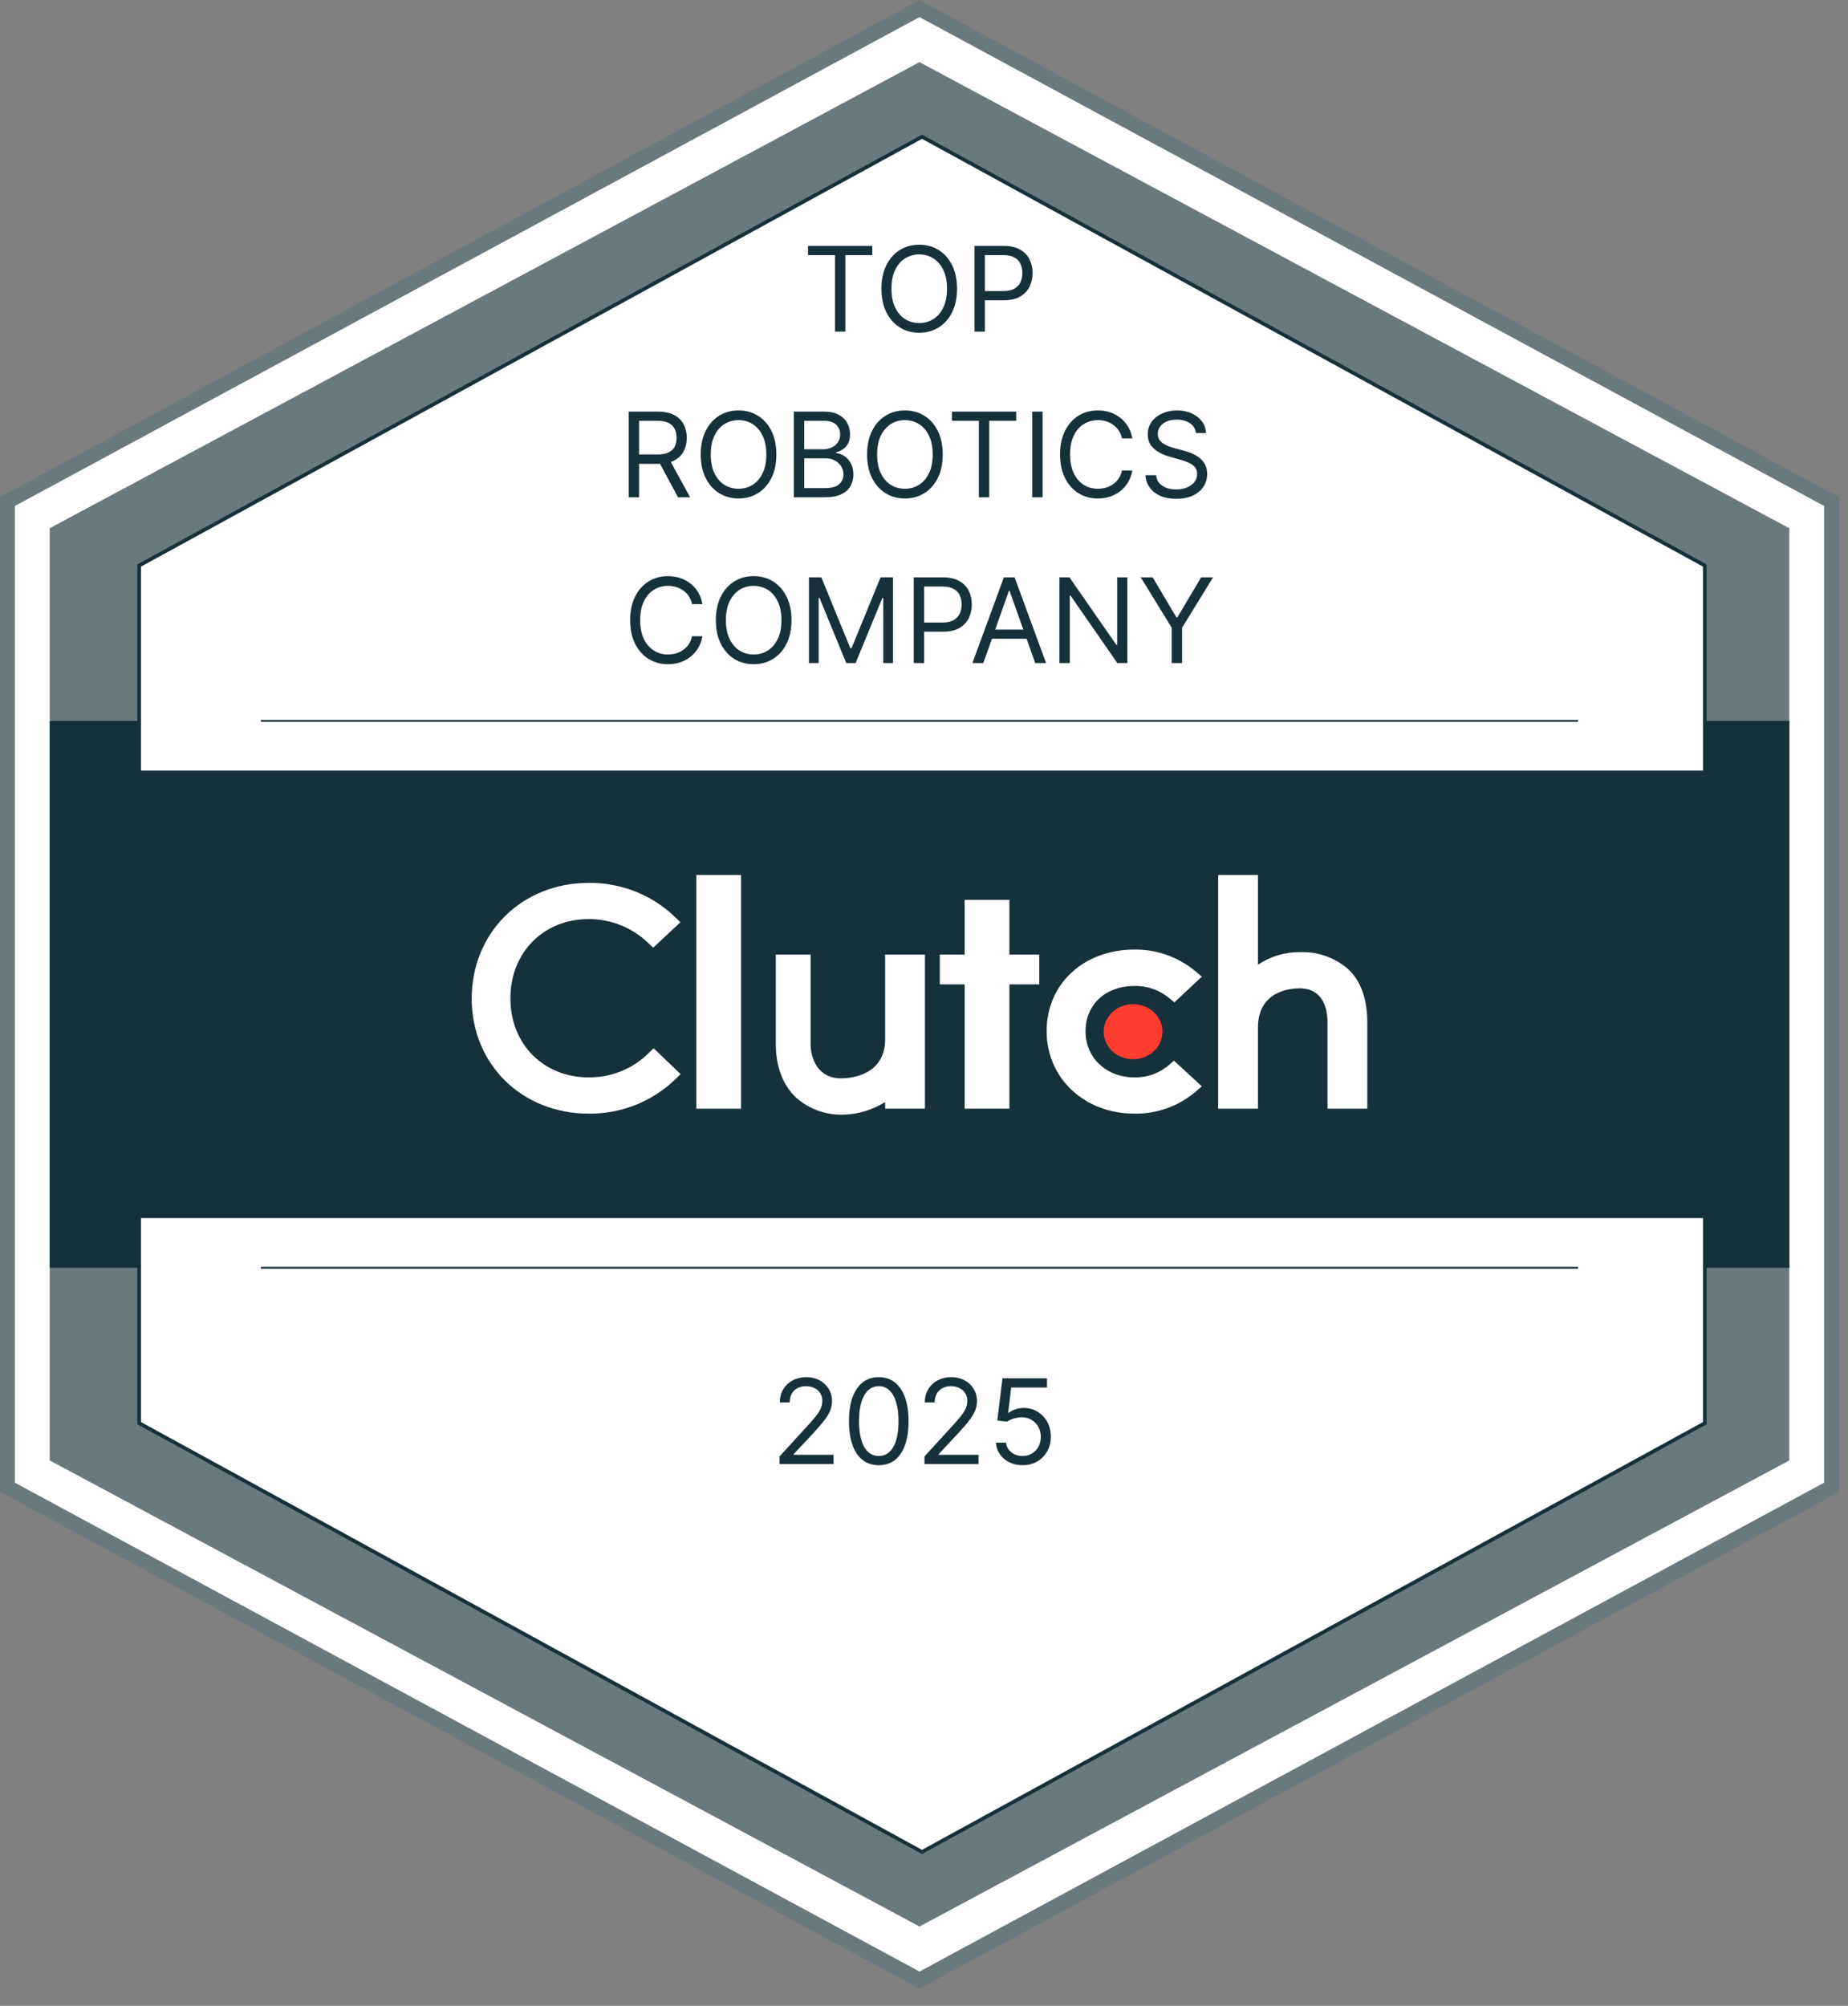
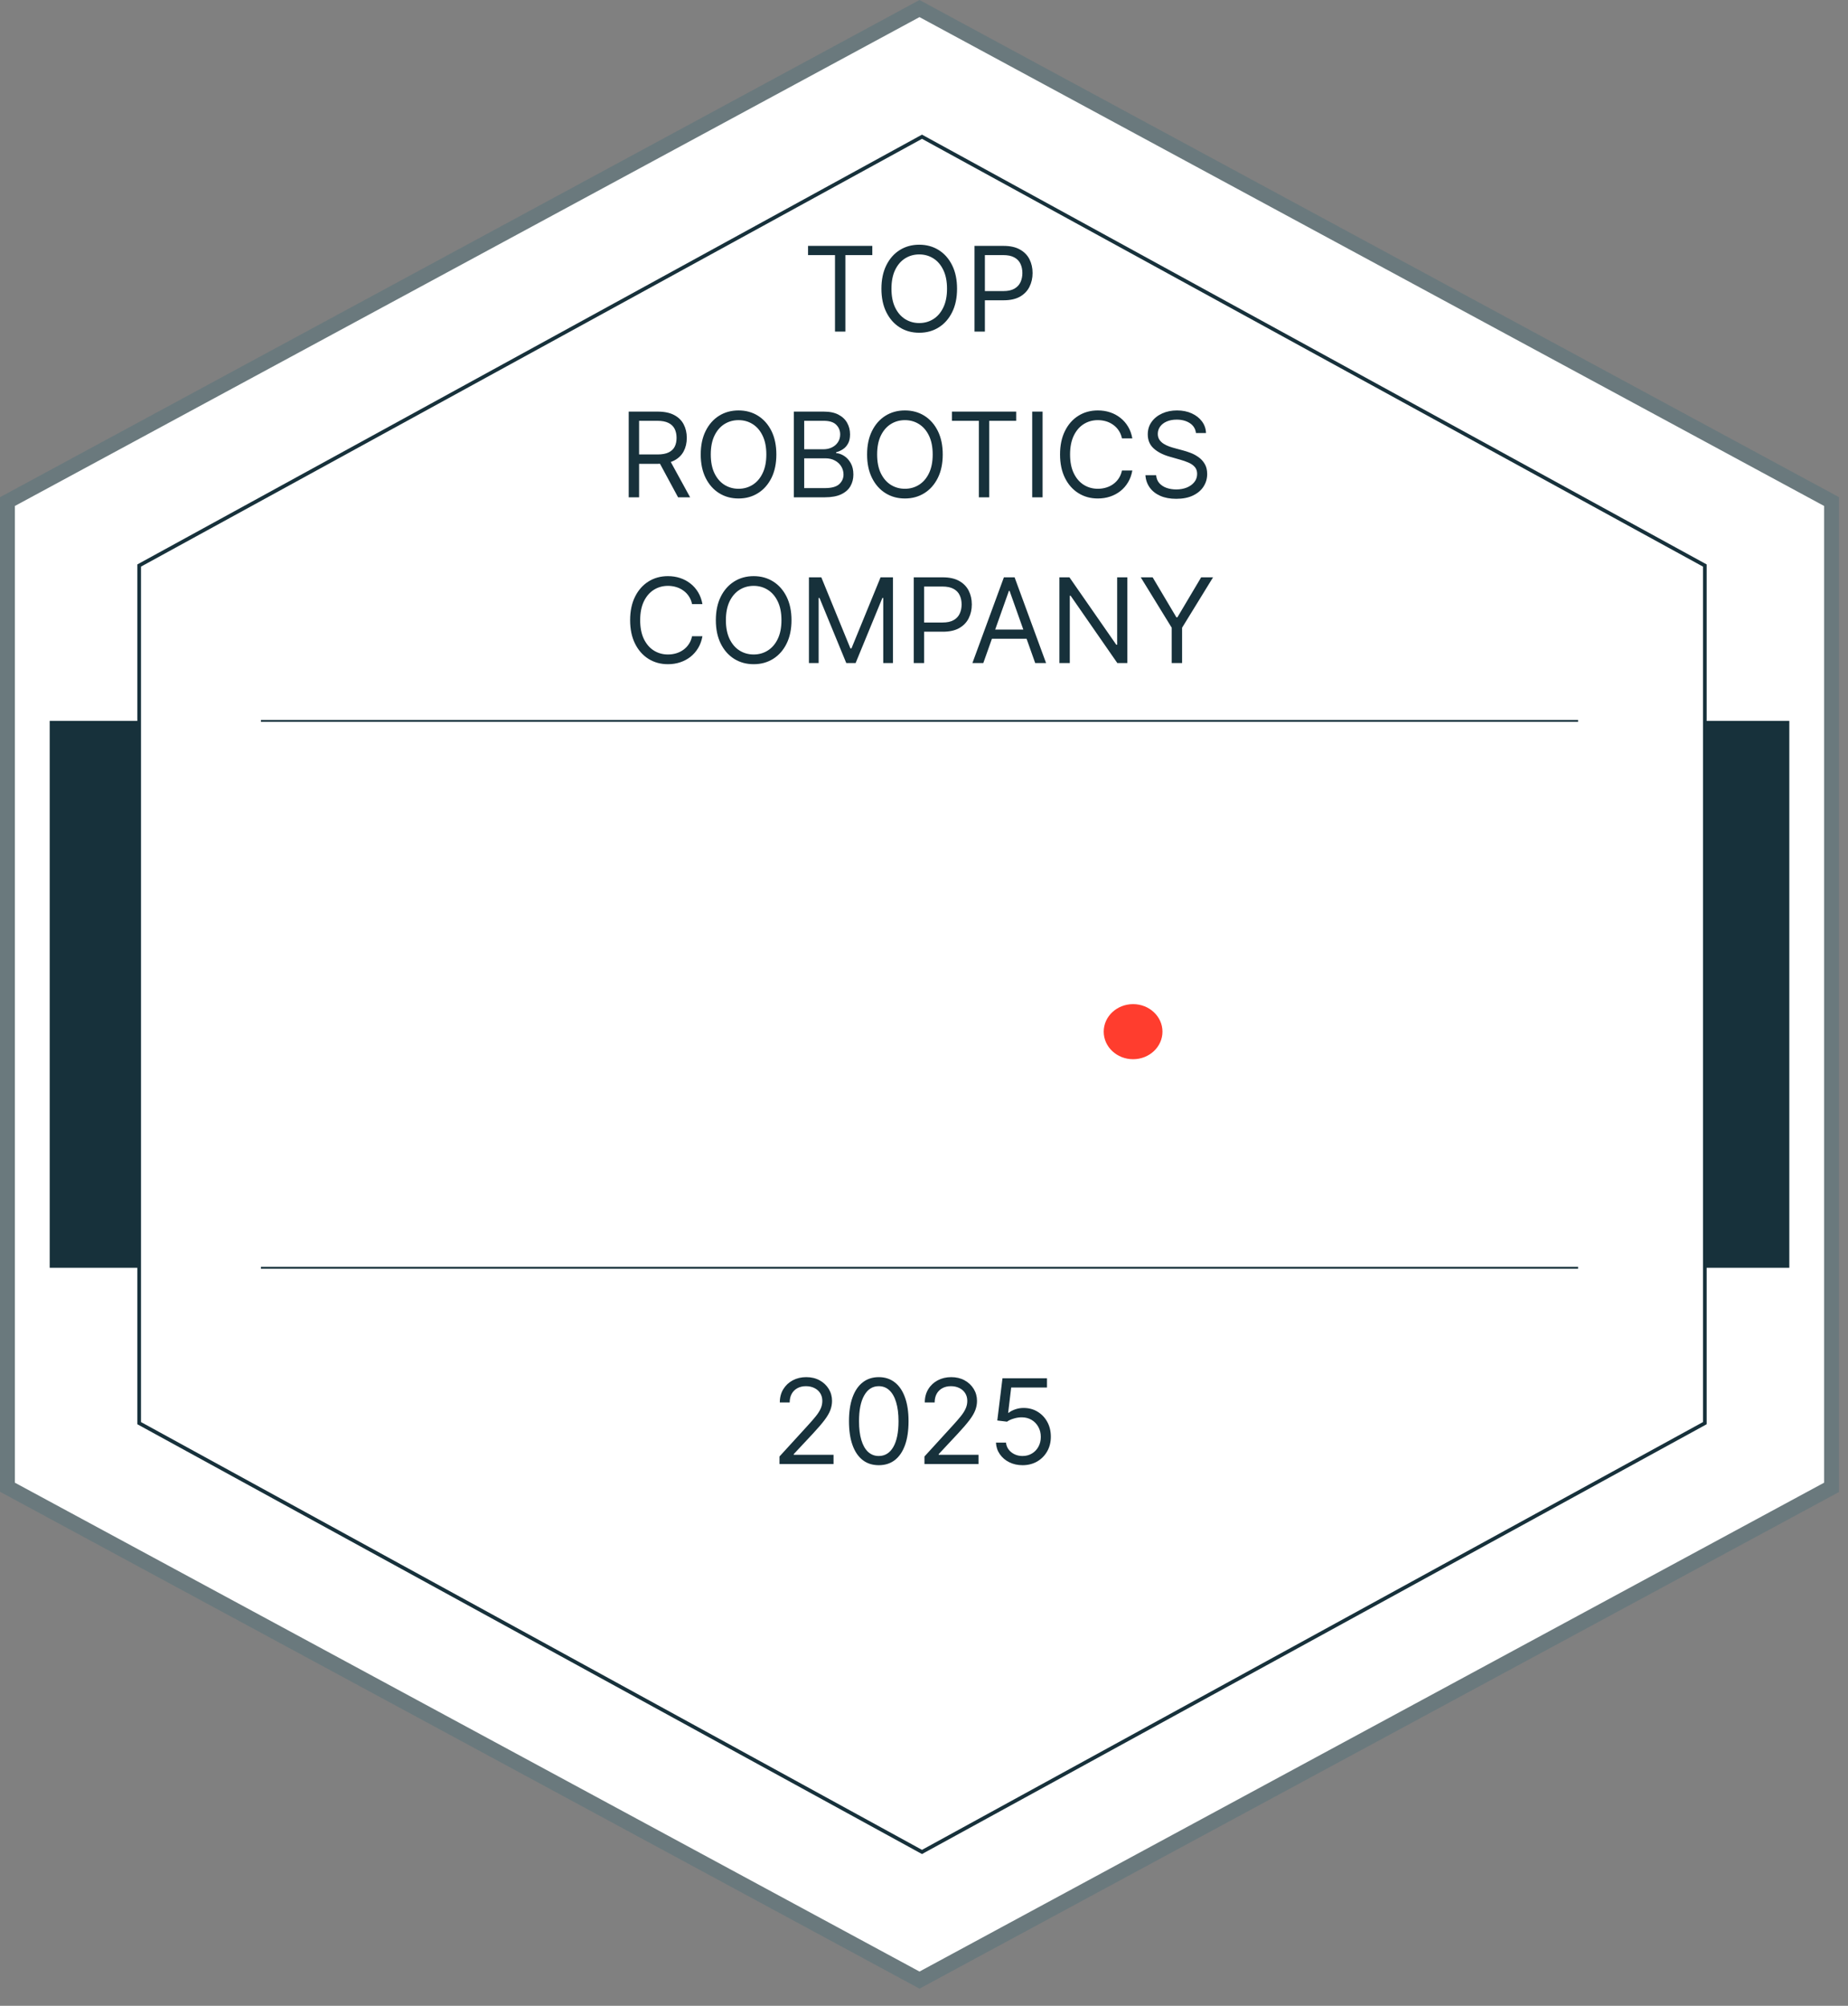
<svg xmlns="http://www.w3.org/2000/svg" width="94" height="102" viewBox="0 0 94 102" fill="none">
  <rect x="0" y="0" width="94" height="102" fill="#808080" stroke="none" />
  <g clip-path="url(#clip0_6619_9531)">
    <path d="M93.29 25.499V75.628L46.898 100.693L0.506 75.628V25.499L46.898 0.435L93.29 25.499Z" fill="white" />
    <path d="M46.771 101.127L46.594 101.031L0 75.858V25.282L0.199 25.176L46.771 0L46.948 0.096L93.543 25.282V75.871L46.771 101.127ZM0.758 75.398L46.771 100.257L92.784 75.398V25.729L46.771 0.87L0.758 25.729V75.398Z" fill="#6A797D" />
-     <path d="M91.015 26.862V74.265L46.771 97.967L2.528 74.265V26.862L46.771 3.16L91.015 26.862Z" fill="#6A797D" />
    <path d="M91.015 36.659H2.528V64.469H91.015V36.659Z" fill="#17313B" />
    <path d="M86.717 28.758V72.37L46.898 94.175L7.079 72.37V28.758L46.898 6.953L86.717 28.758Z" fill="white" stroke="#17313B" stroke-width="0.187" stroke-miterlimit="10" />
-     <path d="M89.751 39.187H3.792V61.94H89.751V39.187Z" fill="#17313B" />
+     <path d="M89.751 39.187H3.792H89.751V39.187Z" fill="#17313B" />
    <path d="M13.273 64.469H80.27" stroke="#17313B" stroke-width="0.094" stroke-miterlimit="10" />
    <path d="M13.273 36.659H80.27" stroke="#17313B" stroke-width="0.094" stroke-miterlimit="10" />
    <path d="M37.693 44.496H35.417V56.379H37.693V44.496Z" fill="white" />
-     <path d="M45.024 52.839C45.024 54.689 43.272 54.836 42.782 54.836C41.553 54.836 41.232 53.754 41.232 53.102V48.541H39.462V53.092C39.462 54.24 39.824 55.187 40.496 55.818C41.158 56.402 42.017 56.712 42.901 56.682C43.653 56.663 44.387 56.441 45.024 56.039V56.378H47.047V48.541H45.024V52.839Z" fill="white" />
    <path d="M51.345 45.76H49.069V48.541H47.805V50.058H49.069V56.378H51.345V50.058H52.861V48.541H51.345V45.76Z" fill="white" />
    <path d="M59.412 54.199C58.934 54.59 58.334 54.799 57.716 54.788C56.275 54.788 55.217 53.8 55.217 52.442C55.217 51.084 56.229 50.138 57.716 50.138C58.336 50.127 58.939 50.332 59.425 50.717L59.738 50.97L61.133 49.665L60.784 49.372C59.918 48.658 58.825 48.273 57.703 48.288C55.116 48.288 53.238 50.035 53.238 52.434C53.238 54.833 55.162 56.631 57.703 56.631C58.831 56.649 59.928 56.26 60.794 55.536L61.13 55.24L59.715 53.936L59.411 54.199H59.412Z" fill="white" />
-     <path d="M68.572 49.279C67.898 48.696 67.029 48.388 66.137 48.417C65.371 48.407 64.621 48.631 63.986 49.059V44.496H61.963V56.379H63.986V52.258C63.986 50.407 65.611 50.258 66.102 50.258C67.33 50.258 67.525 51.342 67.525 51.995V56.379H69.548V52.005C69.548 50.857 69.254 49.911 68.572 49.279Z" fill="white" />
    <path d="M57.635 53.863C58.46 53.863 59.13 53.236 59.13 52.462C59.13 51.689 58.46 51.062 57.635 51.062C56.81 51.062 56.141 51.689 56.141 52.462C56.141 53.236 56.81 53.863 57.635 53.863Z" fill="#FF3D2E" />
    <path d="M32.922 53.62C32.118 54.38 31.05 54.8 29.943 54.787C27.638 54.787 25.962 53.093 25.962 50.767C25.962 48.442 27.638 46.737 29.943 46.737C31.043 46.732 32.105 47.147 32.911 47.896L33.225 48.192L34.608 46.898L34.305 46.602C33.128 45.488 31.563 44.878 29.943 44.897C26.548 44.897 23.994 47.426 23.994 50.778C23.994 54.13 26.558 56.631 29.943 56.631C31.569 56.65 33.138 56.034 34.317 54.915L34.62 54.622L33.248 53.307L32.922 53.621V53.62Z" fill="white" />
    <path d="M41.102 12.972V12.504H44.371V12.972H43.001V16.862H42.473V12.972H41.102ZM48.681 14.683C48.681 15.142 48.599 15.54 48.432 15.874C48.267 16.209 48.039 16.467 47.749 16.649C47.46 16.831 47.129 16.921 46.758 16.921C46.386 16.921 46.055 16.831 45.766 16.649C45.477 16.467 45.249 16.209 45.083 15.874C44.917 15.54 44.834 15.142 44.834 14.683C44.834 14.223 44.917 13.826 45.083 13.491C45.249 13.156 45.477 12.898 45.766 12.716C46.055 12.535 46.386 12.444 46.758 12.444C47.129 12.444 47.46 12.535 47.749 12.716C48.039 12.898 48.267 13.156 48.432 13.491C48.599 13.826 48.681 14.223 48.681 14.683ZM48.171 14.683C48.171 14.305 48.108 13.987 47.981 13.727C47.856 13.467 47.687 13.271 47.473 13.138C47.26 13.004 47.022 12.938 46.758 12.938C46.494 12.938 46.255 13.004 46.041 13.138C45.828 13.271 45.658 13.467 45.532 13.727C45.407 13.987 45.345 14.305 45.345 14.683C45.345 15.06 45.407 15.379 45.532 15.638C45.658 15.898 45.828 16.094 46.041 16.228C46.255 16.361 46.494 16.428 46.758 16.428C47.022 16.428 47.26 16.361 47.473 16.228C47.687 16.094 47.856 15.898 47.981 15.638C48.108 15.379 48.171 15.06 48.171 14.683ZM49.569 16.862V12.504H51.042C51.383 12.504 51.663 12.565 51.88 12.689C52.099 12.811 52.26 12.976 52.365 13.184C52.47 13.393 52.523 13.626 52.523 13.883C52.523 14.139 52.47 14.373 52.365 14.583C52.262 14.793 52.101 14.96 51.884 15.085C51.667 15.208 51.389 15.27 51.05 15.27H49.995V14.802H51.033C51.267 14.802 51.455 14.761 51.597 14.681C51.739 14.6 51.842 14.49 51.906 14.353C51.971 14.214 52.004 14.057 52.004 13.883C52.004 13.708 51.971 13.552 51.906 13.414C51.842 13.277 51.738 13.169 51.595 13.091C51.452 13.011 51.261 12.972 51.025 12.972H50.097V16.862H49.569Z" fill="#17313B" />
    <path d="M31.98 25.289V20.931H33.453C33.793 20.931 34.072 20.989 34.291 21.105C34.51 21.22 34.671 21.378 34.776 21.58C34.881 21.781 34.934 22.01 34.934 22.267C34.934 22.524 34.881 22.752 34.776 22.95C34.671 23.149 34.51 23.305 34.293 23.419C34.076 23.53 33.799 23.587 33.461 23.587H32.269V23.11H33.444C33.677 23.11 33.864 23.076 34.006 23.008C34.149 22.94 34.253 22.843 34.317 22.718C34.382 22.592 34.414 22.442 34.414 22.267C34.414 22.093 34.382 21.94 34.317 21.81C34.251 21.679 34.147 21.578 34.004 21.507C33.86 21.435 33.671 21.399 33.435 21.399H32.508V25.289H31.98ZM34.031 23.331L35.104 25.289H34.491L33.435 23.331H34.031ZM39.49 23.11C39.49 23.57 39.407 23.967 39.242 24.302C39.075 24.636 38.848 24.895 38.558 25.076C38.269 25.258 37.938 25.349 37.567 25.349C37.195 25.349 36.864 25.258 36.575 25.076C36.286 24.895 36.058 24.636 35.892 24.302C35.726 23.967 35.643 23.57 35.643 23.11C35.643 22.65 35.726 22.253 35.892 21.918C36.058 21.583 36.286 21.325 36.575 21.143C36.864 20.962 37.195 20.871 37.567 20.871C37.938 20.871 38.269 20.962 38.558 21.143C38.848 21.325 39.075 21.583 39.242 21.918C39.407 22.253 39.49 22.65 39.49 23.11ZM38.98 23.11C38.98 22.733 38.917 22.414 38.79 22.154C38.666 21.895 38.496 21.698 38.282 21.565C38.069 21.431 37.831 21.365 37.567 21.365C37.303 21.365 37.064 21.431 36.849 21.565C36.637 21.698 36.467 21.895 36.341 22.154C36.216 22.414 36.154 22.733 36.154 23.11C36.154 23.487 36.216 23.806 36.341 24.065C36.467 24.325 36.637 24.521 36.849 24.655C37.064 24.788 37.303 24.855 37.567 24.855C37.831 24.855 38.069 24.788 38.282 24.655C38.496 24.521 38.666 24.325 38.79 24.065C38.917 23.806 38.98 23.487 38.98 23.11ZM40.378 25.289V20.931H41.902C42.205 20.931 42.456 20.983 42.653 21.088C42.85 21.192 42.997 21.331 43.093 21.507C43.19 21.682 43.238 21.876 43.238 22.088C43.238 22.276 43.205 22.43 43.138 22.552C43.073 22.674 42.986 22.771 42.878 22.842C42.772 22.913 42.656 22.965 42.532 22.999V23.042C42.665 23.05 42.799 23.097 42.934 23.182C43.069 23.267 43.181 23.389 43.272 23.548C43.363 23.707 43.408 23.901 43.408 24.131C43.408 24.35 43.359 24.546 43.259 24.721C43.16 24.895 43.003 25.034 42.789 25.136C42.575 25.238 42.296 25.289 41.953 25.289H40.378ZM40.906 24.821H41.953C42.297 24.821 42.542 24.754 42.687 24.621C42.833 24.486 42.906 24.323 42.906 24.131C42.906 23.984 42.868 23.848 42.793 23.723C42.718 23.596 42.611 23.496 42.472 23.421C42.333 23.344 42.168 23.306 41.978 23.306H40.906V24.821ZM40.906 22.846H41.885C42.044 22.846 42.187 22.815 42.315 22.752C42.444 22.69 42.546 22.602 42.621 22.488C42.698 22.375 42.736 22.242 42.736 22.088C42.736 21.897 42.669 21.734 42.536 21.601C42.403 21.466 42.191 21.399 41.902 21.399H40.906V22.846ZM47.953 23.11C47.953 23.57 47.87 23.967 47.704 24.302C47.538 24.636 47.31 24.895 47.021 25.076C46.731 25.258 46.401 25.349 46.029 25.349C45.657 25.349 45.327 25.258 45.037 25.076C44.748 24.895 44.52 24.636 44.354 24.302C44.188 23.967 44.105 23.57 44.105 23.11C44.105 22.65 44.188 22.253 44.354 21.918C44.52 21.583 44.748 21.325 45.037 21.143C45.327 20.962 45.657 20.871 46.029 20.871C46.401 20.871 46.731 20.962 47.021 21.143C47.31 21.325 47.538 21.583 47.704 21.918C47.87 22.253 47.953 22.65 47.953 23.11ZM47.442 23.11C47.442 22.733 47.379 22.414 47.253 22.154C47.128 21.895 46.958 21.698 46.744 21.565C46.531 21.431 46.293 21.365 46.029 21.365C45.765 21.365 45.526 21.431 45.312 21.565C45.099 21.698 44.93 21.895 44.803 22.154C44.678 22.414 44.616 22.733 44.616 23.11C44.616 23.487 44.678 23.806 44.803 24.065C44.93 24.325 45.099 24.521 45.312 24.655C45.526 24.788 45.765 24.855 46.029 24.855C46.293 24.855 46.531 24.788 46.744 24.655C46.958 24.521 47.128 24.325 47.253 24.065C47.379 23.806 47.442 23.487 47.442 23.11ZM48.42 21.399V20.931H51.689V21.399H50.319V25.289H49.791V21.399H48.42ZM53.032 20.931V25.289H52.504V20.931H53.032ZM57.597 22.293H57.069C57.038 22.141 56.983 22.008 56.905 21.893C56.829 21.778 56.735 21.681 56.624 21.603C56.515 21.524 56.394 21.464 56.261 21.424C56.127 21.385 55.988 21.365 55.843 21.365C55.58 21.365 55.34 21.431 55.126 21.565C54.913 21.698 54.744 21.895 54.618 22.154C54.493 22.414 54.43 22.733 54.43 23.11C54.43 23.487 54.493 23.806 54.618 24.065C54.744 24.325 54.913 24.521 55.126 24.655C55.34 24.788 55.58 24.855 55.843 24.855C55.988 24.855 56.127 24.835 56.261 24.795C56.394 24.756 56.515 24.697 56.624 24.619C56.735 24.539 56.829 24.442 56.905 24.327C56.983 24.211 57.038 24.078 57.069 23.927H57.597C57.557 24.15 57.485 24.349 57.38 24.525C57.275 24.701 57.144 24.851 56.988 24.974C56.832 25.096 56.657 25.189 56.463 25.253C56.27 25.317 56.063 25.349 55.843 25.349C55.472 25.349 55.141 25.258 54.852 25.076C54.562 24.895 54.334 24.636 54.169 24.302C54.003 23.967 53.92 23.57 53.92 23.11C53.92 22.65 54.003 22.253 54.169 21.918C54.334 21.583 54.562 21.325 54.852 21.143C55.141 20.962 55.472 20.871 55.843 20.871C56.063 20.871 56.27 20.903 56.463 20.967C56.657 21.031 56.832 21.124 56.988 21.248C57.144 21.37 57.275 21.519 57.38 21.695C57.485 21.869 57.557 22.069 57.597 22.293ZM60.833 22.02C60.808 21.805 60.704 21.637 60.523 21.518C60.341 21.399 60.118 21.339 59.854 21.339C59.661 21.339 59.492 21.37 59.348 21.433C59.205 21.495 59.092 21.581 59.012 21.69C58.932 21.8 58.892 21.924 58.892 22.063C58.892 22.179 58.92 22.279 58.975 22.363C59.032 22.445 59.105 22.514 59.193 22.569C59.28 22.623 59.373 22.668 59.469 22.703C59.566 22.738 59.654 22.765 59.735 22.786L60.178 22.906C60.291 22.935 60.417 22.977 60.557 23.029C60.697 23.081 60.831 23.153 60.959 23.244C61.088 23.333 61.194 23.448 61.278 23.589C61.362 23.729 61.404 23.901 61.404 24.106C61.404 24.341 61.342 24.554 61.218 24.744C61.096 24.934 60.918 25.085 60.682 25.198C60.448 25.31 60.164 25.366 59.829 25.366C59.517 25.366 59.246 25.315 59.018 25.215C58.791 25.114 58.612 24.973 58.482 24.793C58.353 24.613 58.279 24.404 58.263 24.165H58.807C58.822 24.33 58.877 24.466 58.973 24.574C59.071 24.68 59.195 24.76 59.343 24.812C59.494 24.863 59.656 24.889 59.829 24.889C60.03 24.889 60.211 24.856 60.371 24.791C60.532 24.724 60.659 24.632 60.752 24.514C60.846 24.395 60.893 24.256 60.893 24.097C60.893 23.953 60.852 23.835 60.772 23.744C60.691 23.653 60.584 23.579 60.452 23.523C60.32 23.466 60.178 23.416 60.025 23.374L59.488 23.221C59.148 23.123 58.878 22.983 58.68 22.801C58.481 22.62 58.382 22.382 58.382 22.088C58.382 21.844 58.448 21.632 58.58 21.45C58.713 21.267 58.892 21.125 59.116 21.024C59.341 20.922 59.593 20.871 59.871 20.871C60.152 20.871 60.402 20.922 60.62 21.022C60.839 21.122 61.012 21.258 61.14 21.431C61.269 21.604 61.337 21.8 61.344 22.02H60.833Z" fill="#17313B" />
    <path d="M35.73 30.72H35.202C35.171 30.568 35.116 30.435 35.038 30.32C34.962 30.205 34.868 30.108 34.757 30.03C34.648 29.951 34.527 29.891 34.393 29.852C34.26 29.812 34.121 29.792 33.976 29.792C33.712 29.792 33.473 29.859 33.259 29.992C33.046 30.125 32.877 30.322 32.75 30.582C32.626 30.841 32.563 31.16 32.563 31.537C32.563 31.915 32.626 32.233 32.75 32.493C32.877 32.752 33.046 32.949 33.259 33.082C33.473 33.215 33.712 33.282 33.976 33.282C34.121 33.282 34.26 33.262 34.393 33.223C34.527 33.183 34.648 33.124 34.757 33.046C34.868 32.967 34.962 32.869 35.038 32.754C35.116 32.638 35.171 32.505 35.202 32.354H35.73C35.69 32.577 35.618 32.776 35.513 32.952C35.408 33.128 35.277 33.278 35.121 33.401C34.965 33.523 34.79 33.616 34.595 33.68C34.403 33.744 34.196 33.776 33.976 33.776C33.604 33.776 33.274 33.685 32.984 33.504C32.695 33.322 32.467 33.064 32.301 32.729C32.135 32.394 32.052 31.997 32.052 31.537C32.052 31.078 32.135 30.68 32.301 30.345C32.467 30.011 32.695 29.752 32.984 29.571C33.274 29.389 33.604 29.298 33.976 29.298C34.196 29.298 34.403 29.33 34.595 29.394C34.79 29.458 34.965 29.552 35.121 29.675C35.277 29.797 35.408 29.946 35.513 30.122C35.618 30.297 35.69 30.496 35.73 30.72ZM40.26 31.537C40.26 31.997 40.177 32.394 40.011 32.729C39.845 33.064 39.617 33.322 39.328 33.504C39.038 33.685 38.708 33.776 38.336 33.776C37.964 33.776 37.634 33.685 37.344 33.504C37.055 33.322 36.827 33.064 36.661 32.729C36.495 32.394 36.412 31.997 36.412 31.537C36.412 31.078 36.495 30.68 36.661 30.345C36.827 30.011 37.055 29.752 37.344 29.571C37.634 29.389 37.964 29.298 38.336 29.298C38.708 29.298 39.038 29.389 39.328 29.571C39.617 29.752 39.845 30.011 40.011 30.345C40.177 30.68 40.26 31.078 40.26 31.537ZM39.749 31.537C39.749 31.16 39.686 30.841 39.56 30.582C39.435 30.322 39.265 30.125 39.051 29.992C38.838 29.859 38.6 29.792 38.336 29.792C38.072 29.792 37.833 29.859 37.619 29.992C37.406 30.125 37.237 30.322 37.11 30.582C36.986 30.841 36.923 31.16 36.923 31.537C36.923 31.915 36.986 32.233 37.11 32.493C37.237 32.752 37.406 32.949 37.619 33.082C37.833 33.215 38.072 33.282 38.336 33.282C38.6 33.282 38.838 33.215 39.051 33.082C39.265 32.949 39.435 32.752 39.56 32.493C39.686 32.233 39.749 31.915 39.749 31.537ZM41.147 29.358H41.777L43.258 32.976H43.309L44.791 29.358H45.42V33.716H44.927V30.405H44.884L43.522 33.716H43.046L41.684 30.405H41.641V33.716H41.147V29.358ZM46.479 33.716V29.358H47.951C48.293 29.358 48.573 29.42 48.79 29.543C49.008 29.665 49.17 29.83 49.275 30.039C49.38 30.247 49.432 30.48 49.432 30.737C49.432 30.994 49.38 31.227 49.275 31.437C49.172 31.647 49.011 31.814 48.794 31.939C48.577 32.063 48.299 32.124 47.96 32.124H46.904V31.656H47.943C48.177 31.656 48.365 31.616 48.507 31.535C48.649 31.454 48.752 31.345 48.815 31.207C48.881 31.068 48.913 30.912 48.913 30.737C48.913 30.562 48.881 30.406 48.815 30.269C48.752 30.131 48.648 30.023 48.505 29.945C48.361 29.866 48.171 29.826 47.934 29.826H47.007V33.716H46.479ZM50.017 33.716H49.463L51.064 29.358H51.608L53.209 33.716H52.656L51.353 30.047H51.319L50.017 33.716ZM50.221 32.014H52.451V32.482H50.221V32.014ZM57.344 29.358V33.716H56.833L54.458 30.294H54.416V33.716H53.888V29.358H54.398L56.782 32.788H56.825V29.358H57.344ZM58.025 29.358H58.63L59.838 31.392H59.889L61.098 29.358H61.703L60.128 31.92V33.716H59.6V31.92L58.025 29.358Z" fill="#17313B" />
    <path d="M39.649 74.448V74.065L41.088 72.49C41.257 72.306 41.396 72.146 41.505 72.009C41.614 71.872 41.695 71.743 41.748 71.622C41.801 71.5 41.828 71.372 41.828 71.239C41.828 71.086 41.791 70.953 41.718 70.841C41.645 70.729 41.546 70.642 41.42 70.582C41.294 70.52 41.152 70.49 40.994 70.49C40.827 70.49 40.681 70.525 40.556 70.594C40.432 70.662 40.337 70.758 40.268 70.882C40.202 71.005 40.168 71.15 40.168 71.316H39.666C39.666 71.06 39.725 70.836 39.843 70.643C39.961 70.45 40.121 70.3 40.324 70.192C40.528 70.084 40.757 70.03 41.011 70.03C41.267 70.03 41.493 70.084 41.69 70.192C41.887 70.3 42.042 70.445 42.154 70.628C42.266 70.811 42.322 71.015 42.322 71.239C42.322 71.399 42.293 71.556 42.235 71.709C42.178 71.861 42.079 72.031 41.937 72.218C41.796 72.404 41.601 72.631 41.352 72.899L40.373 73.946V73.98H42.399V74.448H39.649ZM44.699 74.508C44.379 74.508 44.105 74.421 43.88 74.246C43.654 74.07 43.482 73.816 43.363 73.482C43.243 73.147 43.184 72.743 43.184 72.269C43.184 71.798 43.243 71.396 43.363 71.062C43.483 70.728 43.656 70.472 43.882 70.296C44.109 70.119 44.381 70.03 44.699 70.03C45.017 70.03 45.289 70.119 45.514 70.296C45.741 70.472 45.914 70.728 46.033 71.062C46.154 71.396 46.214 71.798 46.214 72.269C46.214 72.743 46.155 73.147 46.036 73.482C45.916 73.816 45.744 74.07 45.519 74.246C45.293 74.421 45.02 74.508 44.699 74.508ZM44.699 74.04C45.017 74.04 45.264 73.886 45.44 73.58C45.616 73.273 45.704 72.837 45.704 72.269C45.704 71.892 45.663 71.57 45.582 71.305C45.503 71.04 45.388 70.838 45.237 70.698C45.089 70.559 44.909 70.49 44.699 70.49C44.384 70.49 44.138 70.645 43.961 70.956C43.783 71.265 43.695 71.703 43.695 72.269C43.695 72.647 43.734 72.967 43.814 73.231C43.893 73.495 44.008 73.696 44.157 73.833C44.307 73.971 44.488 74.04 44.699 74.04ZM47.023 74.448V74.065L48.462 72.49C48.63 72.306 48.77 72.146 48.879 72.009C48.988 71.872 49.069 71.743 49.121 71.622C49.175 71.5 49.202 71.372 49.202 71.239C49.202 71.086 49.165 70.953 49.092 70.841C49.019 70.729 48.92 70.642 48.794 70.582C48.667 70.52 48.526 70.49 48.368 70.49C48.201 70.49 48.054 70.525 47.93 70.594C47.806 70.662 47.71 70.758 47.642 70.882C47.576 71.005 47.542 71.15 47.542 71.316H47.04C47.04 71.06 47.099 70.836 47.217 70.643C47.334 70.45 47.495 70.3 47.698 70.192C47.902 70.084 48.131 70.03 48.385 70.03C48.64 70.03 48.867 70.084 49.064 70.192C49.261 70.3 49.416 70.445 49.528 70.628C49.64 70.811 49.696 71.015 49.696 71.239C49.696 71.399 49.667 71.556 49.609 71.709C49.552 71.861 49.453 72.031 49.311 72.218C49.17 72.404 48.975 72.631 48.725 72.899L47.747 73.946V73.98H49.773V74.448H47.023ZM52.013 74.508C51.764 74.508 51.539 74.458 51.339 74.359C51.139 74.26 50.978 74.123 50.858 73.95C50.737 73.777 50.671 73.58 50.66 73.359H51.171C51.191 73.556 51.28 73.719 51.439 73.848C51.599 73.976 51.791 74.04 52.013 74.04C52.192 74.04 52.351 73.998 52.49 73.914C52.631 73.83 52.74 73.716 52.82 73.569C52.901 73.422 52.941 73.255 52.941 73.069C52.941 72.879 52.899 72.71 52.816 72.561C52.733 72.41 52.62 72.292 52.475 72.205C52.331 72.119 52.165 72.075 51.979 72.073C51.846 72.072 51.709 72.092 51.569 72.135C51.428 72.176 51.313 72.229 51.222 72.295L50.728 72.235L50.992 70.09H53.256V70.558H51.435L51.281 71.843H51.307C51.396 71.772 51.508 71.714 51.643 71.667C51.778 71.62 51.918 71.597 52.065 71.597C52.331 71.597 52.569 71.66 52.777 71.788C52.987 71.914 53.152 72.088 53.271 72.307C53.392 72.527 53.452 72.778 53.452 73.061C53.452 73.339 53.39 73.587 53.265 73.806C53.141 74.023 52.971 74.194 52.754 74.321C52.537 74.445 52.29 74.508 52.013 74.508Z" fill="#17313B" />
  </g>
  <defs>
    <clipPath id="clip0_6619_9531">
      <rect width="93.543" height="101.127" fill="white" />
    </clipPath>
  </defs>
</svg>